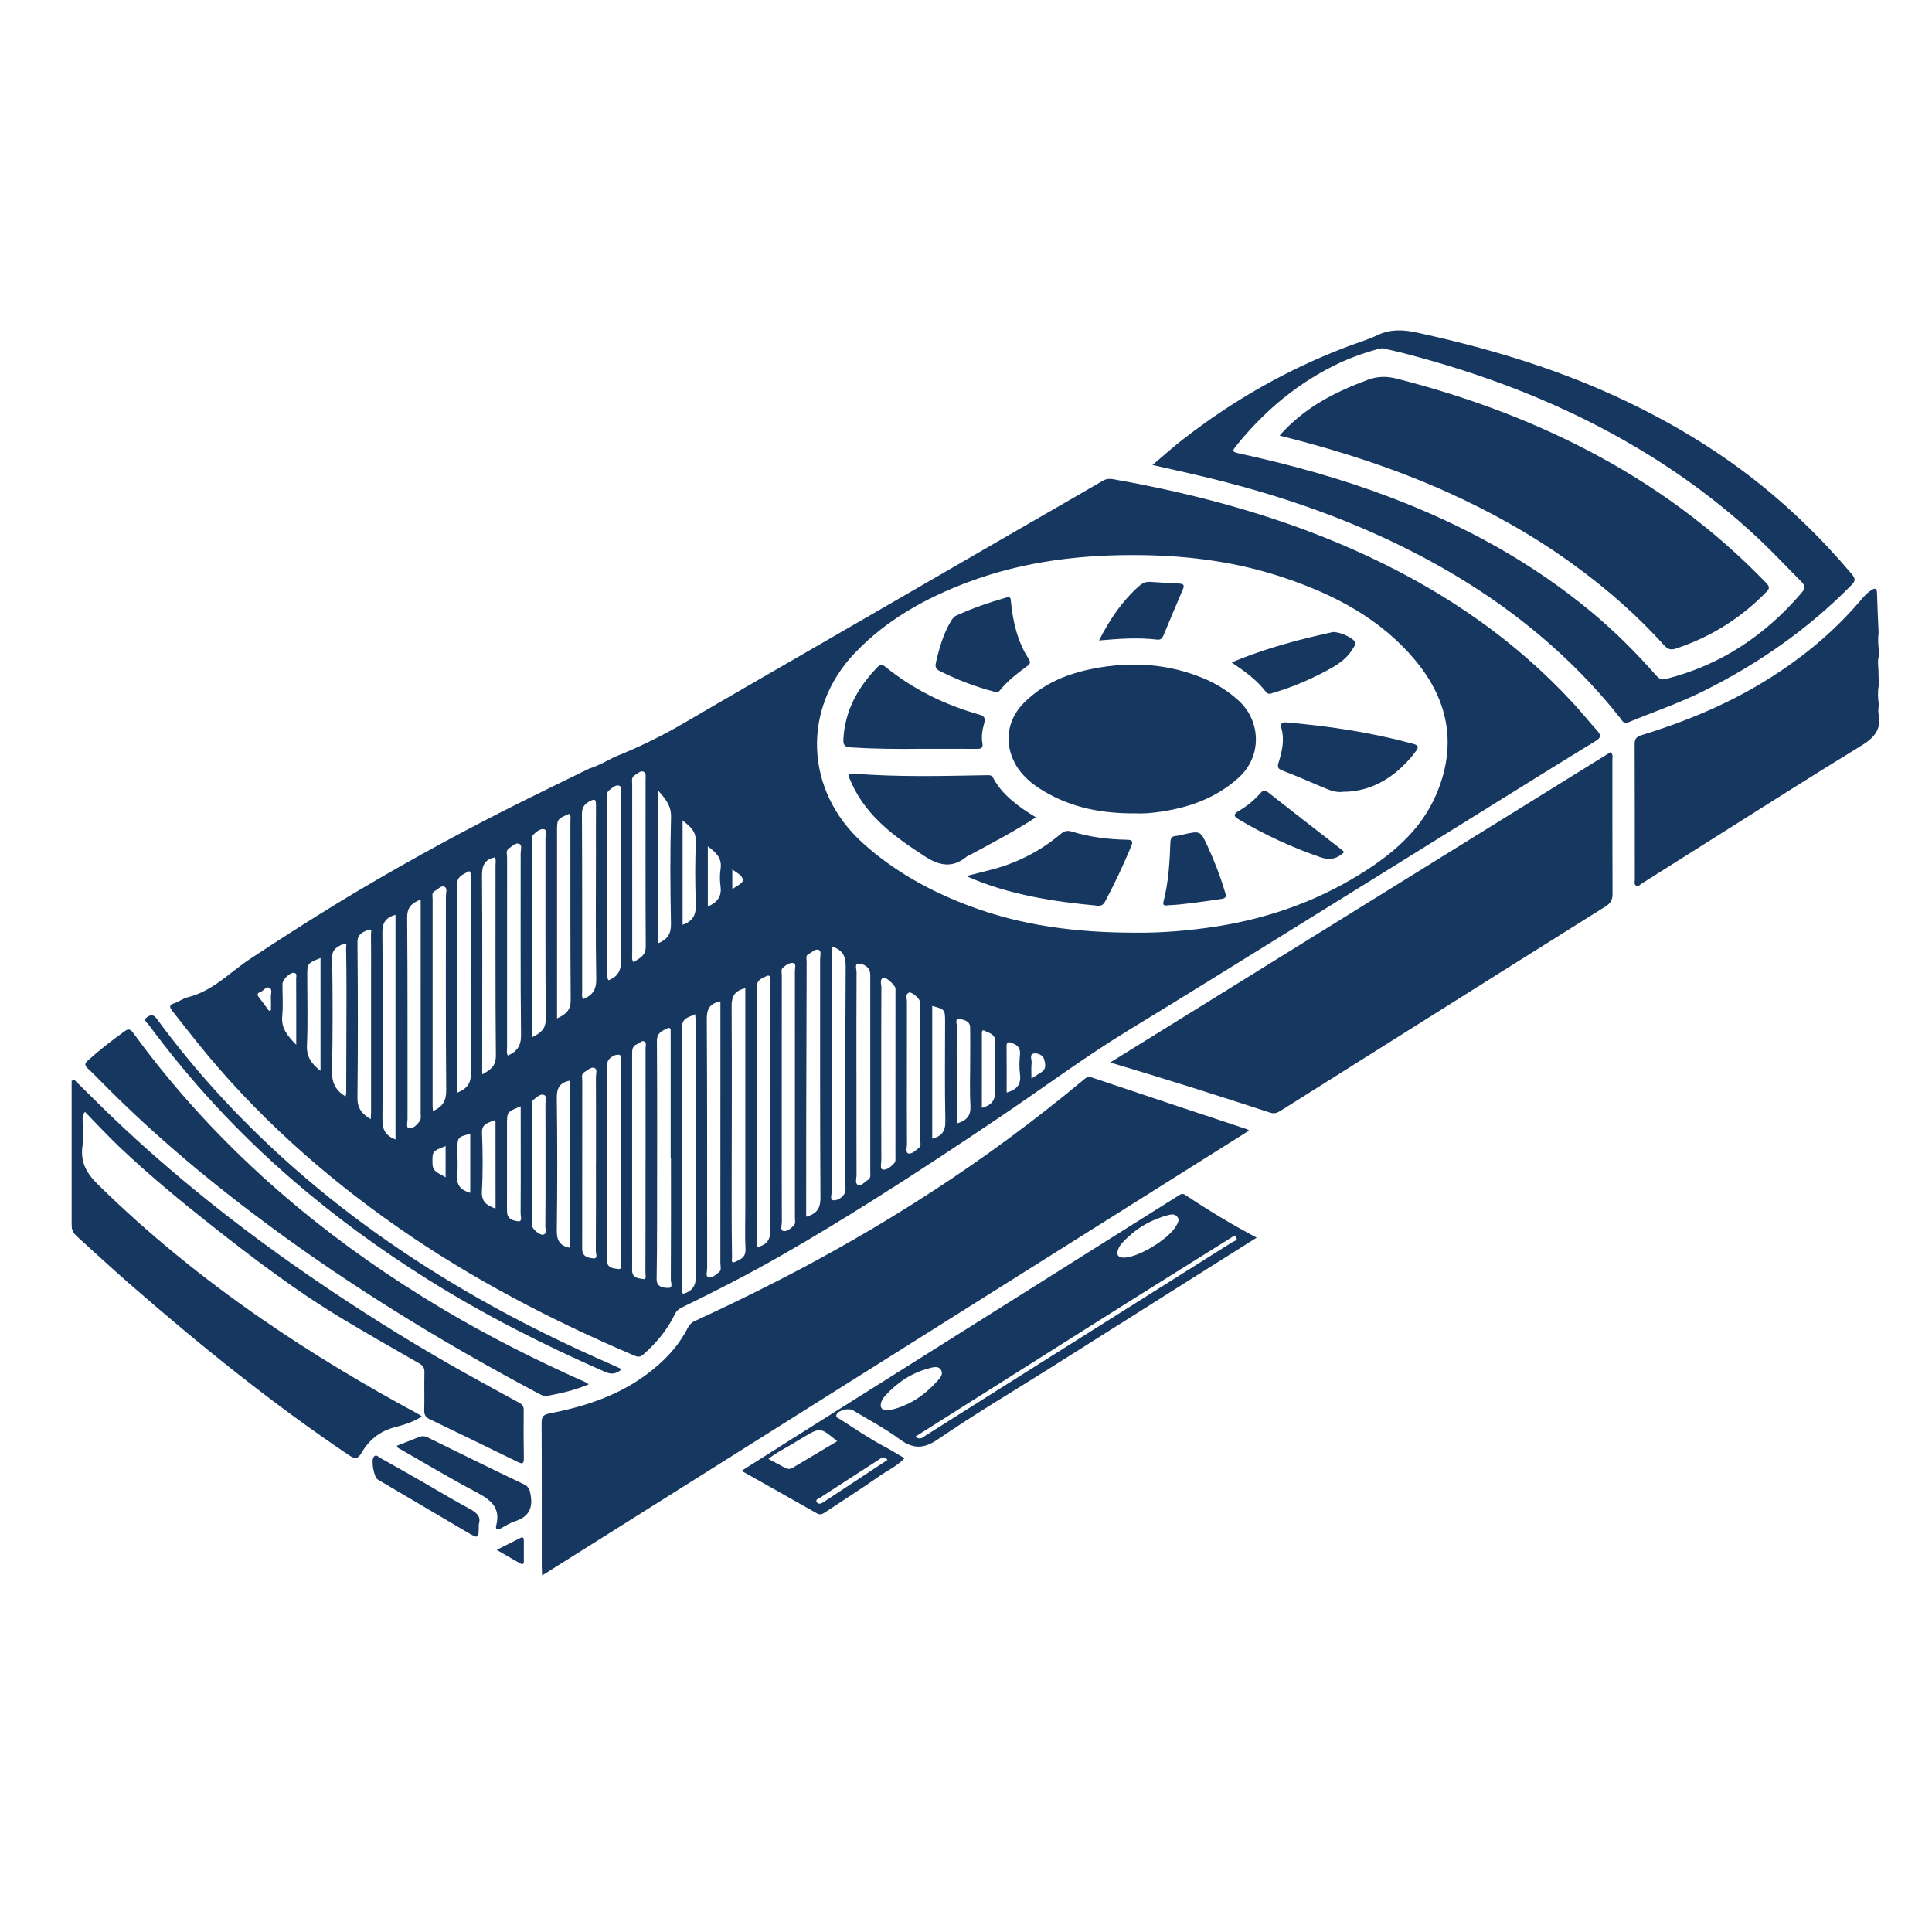
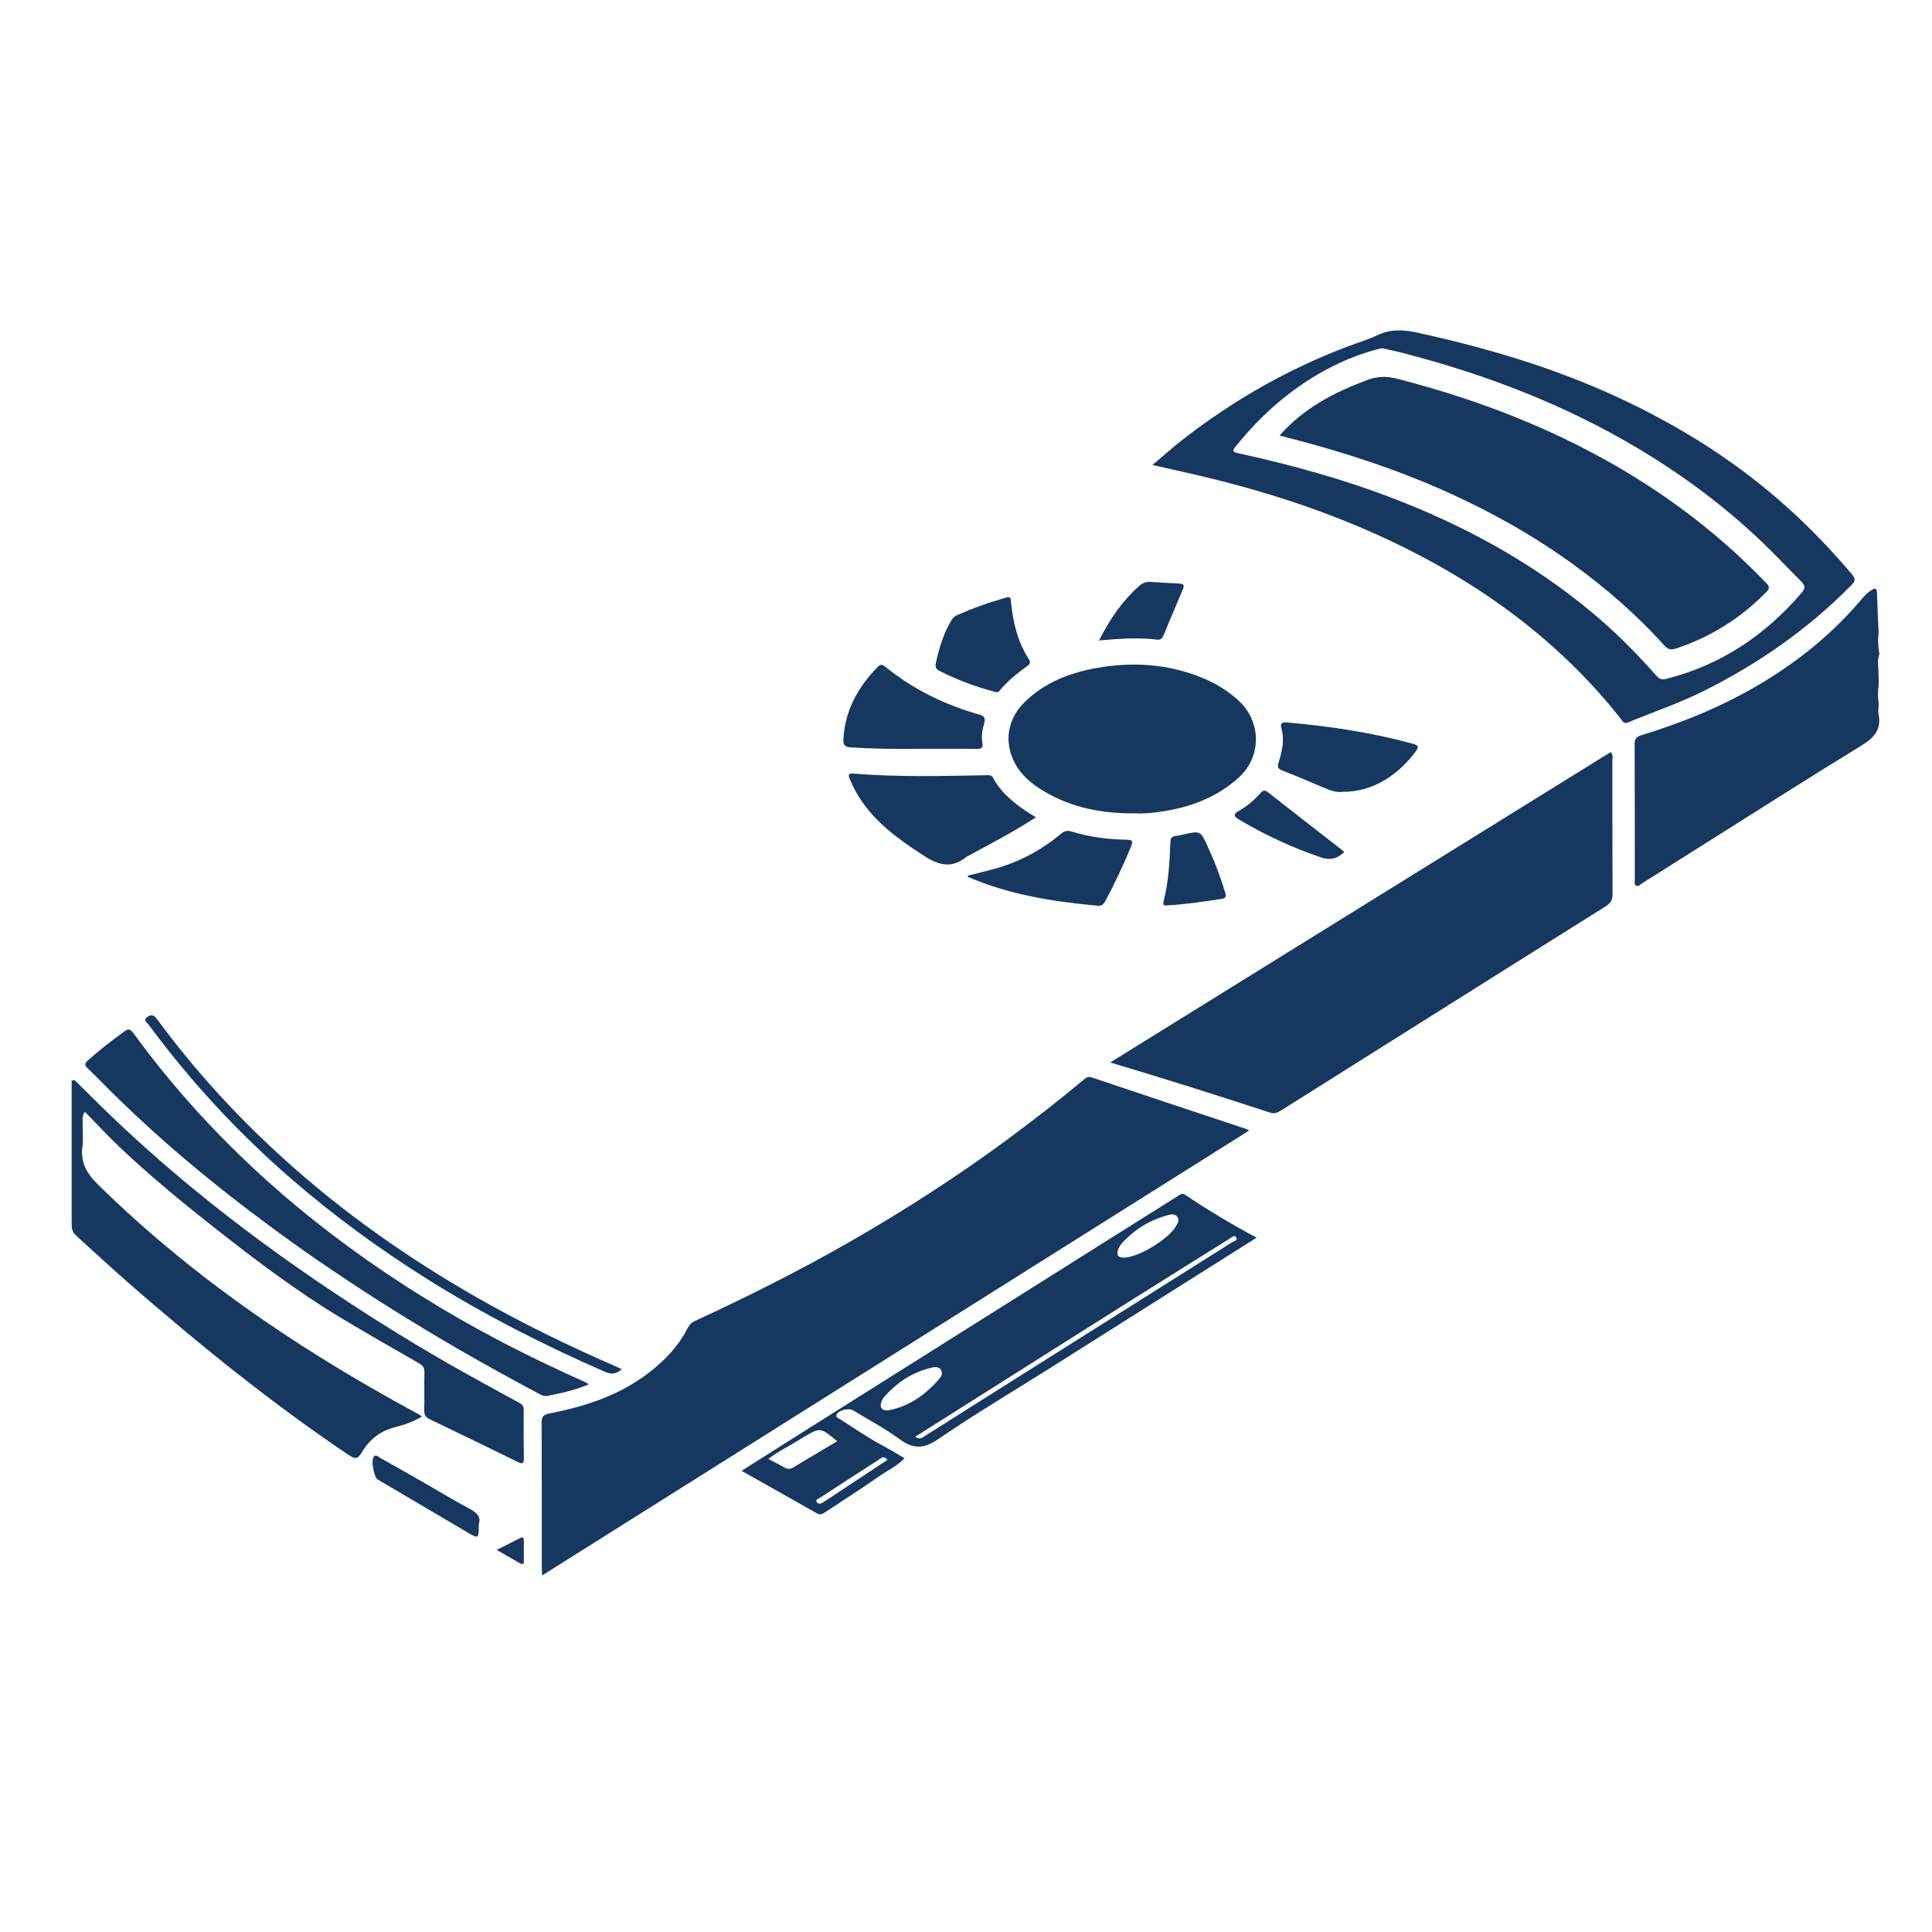
<svg xmlns="http://www.w3.org/2000/svg" id="Layer_1" x="0px" y="0px" viewBox="0 0 708.66 708.66" style="enable-background:new 0 0 708.66 708.66;" xml:space="preserve">
  <style type="text/css">	.st0{fill:#163760;}</style>
-   <path class="st0" d="M225.42,277.65c8.82-3.53,17.32-7.66,25.53-12.47c17.51-10.26,35.12-20.36,52.69-30.52 c21.94-12.69,43.87-25.38,65.81-38.06c11.71-6.76,23.43-13.49,35.12-20.28c1.25-0.73,2.47-0.78,3.78-0.54 c32.53,5.76,64.19,14.51,94.16,28.6c28.15,13.23,53.41,30.6,74.57,53.6c3.01,3.27,5.8,6.73,8.77,10.03 c1.47,1.64,1.47,2.55-0.63,3.83c-14.39,8.79-28.68,17.73-43.01,26.63c-22.39,13.91-44.76,27.84-67.17,41.72 c-20.17,12.5-40.32,25.05-60.59,37.39c-16.58,10.09-32.12,21.69-48.2,32.51c-15.08,10.14-30.23,20.19-45.61,29.87 c-11.28,7.1-22.66,14.04-34.23,20.65c-11.84,6.77-23.97,12.98-36.23,18.93c-1.28,0.62-2.1,1.34-2.7,2.6 c-2.74,5.73-6.75,10.47-11.48,14.67c-1.1,0.98-1.93,1.02-3.21,0.47c-30.27-12.89-59.36-27.99-86.4-46.79 c-27.84-19.36-52.92-41.79-74.2-68.31c-3.03-3.78-5.99-7.62-9.01-11.42c-1-1.27-1.27-2.14,0.7-2.76c1.71-0.55,3.24-1.76,4.97-2.19 c9.21-2.27,15.52-9.22,23.04-14.18c13.32-8.78,26.75-17.37,40.48-25.49c19.47-11.51,39.35-22.3,59.61-32.37 c8.03-4,16.11-7.91,24.16-11.85C219.43,280.91,222.38,279.17,225.42,277.65z M416.95,342.11c8.64,0.1,19.1-0.69,29.49-2.32 c20.01-3.15,38.66-10,55.6-21.14c10.33-6.8,19.37-15.06,24.49-26.6c7.95-17.91,5.13-34.65-7.16-49.55 c-12.88-15.62-30.26-24.6-49.08-30.83c-16.4-5.43-33.39-7.75-50.66-8.04c-22.1-0.37-43.76,2.09-64.58,9.9 c-15.56,5.84-29.86,13.79-41.48,25.97c-19.59,20.54-18.29,50.5,2.75,69.59c11.56,10.49,24.89,17.82,39.33,23.24 C374.79,339.51,394.72,342.14,416.95,342.11z M305.21,347.2c-0.07,0.92-0.18,1.6-0.18,2.27c0,29.19,0,58.37,0.06,87.56 c0,1.12-0.89,3.2,0.78,3.24c1.45,0.04,3.3-1.09,4.04-2.74c0.38-0.86,0.19-1.99,0.19-2.99c0.01-26.65-0.08-53.3,0.1-79.94 C310.24,350.78,309.17,348.48,305.21,347.2z M254.99,372c-2.19,1.22-4.79,1.14-4.78,4.66c0.08,32.13,0.04,64.26-0.05,96.39 c0,1.59,0.24,1.71,1.56,1.13c2.91-1.26,3.59-3.46,3.58-6.5c-0.13-31.12-0.13-62.24-0.17-93.37 C255.14,373.64,255.06,372.97,254.99,372z M264.25,367.3c-3.8,0.79-5.02,2.62-5,6.37c0.19,30.5,0.11,61,0.14,91.5 c0,1.15-0.64,2.98,0.41,3.33c1.37,0.46,2.73-0.93,3.89-1.82c1.11-0.85,0.53-2.28,0.54-3.43c0.03-24.64,0.02-49.28,0.02-73.92 C264.25,382.05,264.25,374.78,264.25,367.3z M273.39,362.46c-3.89,0.96-5.05,2.9-5.03,6.59c0.16,24.27,0.02,48.53,0.01,72.8 c0,6.47,0.05,12.94,0.14,19.41c0.01,0.66-0.5,2.34,1.13,1.61c1.92-0.86,3.97-1.68,3.82-4.67c-0.26-4.94-0.08-9.9-0.08-14.85 c0-25.88,0-51.77,0-77.65C273.39,364.69,273.39,363.68,273.39,362.46z M277.65,457.5c3.65-0.92,4.97-2.74,4.95-6.48 c-0.18-29.83-0.1-59.66-0.11-89.49c0-0.91,0-1.82-0.02-2.73c-0.02-0.78-0.46-1.18-1.16-0.83c-1.72,0.88-3.72,1.27-3.71,4.07 C277.68,393.78,277.65,425.53,277.65,457.5z M286.75,403.37c0,14.96-0.01,29.93,0.03,44.89c0,1.13-0.67,2.98,0.51,3.26 c1.34,0.32,2.78-0.91,3.85-1.99c0.8-0.8,0.44-1.93,0.44-2.91c0.01-30.12,0.01-60.23-0.01-90.35c0-1.05,0.52-2.79-0.43-3.01 c-1.39-0.33-2.88,0.72-3.99,1.71c-0.78,0.7-0.38,1.91-0.38,2.9C286.75,373.04,286.75,388.21,286.75,403.37z M295.71,446.3 c4.03-1.14,5.25-3.18,5.23-6.95c-0.18-29.2-0.1-58.39-0.12-87.59c0-1.15,0.58-2.88-0.5-3.33c-1.28-0.53-2.52,0.93-3.76,1.53 c-1.15,0.56-0.68,1.79-0.68,2.74c-0.07,19.81-0.13,39.61-0.16,59.42C295.69,423.41,295.71,434.72,295.71,446.3z M246.11,424.81 c-0.04,0-0.07,0-0.11,0c0-14.85,0-29.7,0-44.56c0-0.71-0.03-1.42,0-2.12c0.03-0.96-0.36-1.35-1.26-0.92 c-1.95,0.95-3.8,1.6-3.78,4.63c0.14,22.63,0.07,45.25,0.05,67.88c-0.01,6.46-0.04,12.93-0.16,19.39c-0.05,3,2.36,3.24,4.14,3.31 c2.07,0.09,1.06-2.01,1.07-3.07C246.14,454.5,246.11,439.66,246.11,424.81z M314.14,393.86c0,0,0.01,0,0.01,0 c0,12.41-0.02,24.83,0.03,37.24c0,1.23-0.71,3.03,0.64,3.57c1.15,0.46,2.22-1.12,3.35-1.74c1.39-0.76,1.05-2.04,1.05-3.21 c0.01-23.51,0.01-47.02,0-70.53c0-0.81,0.05-1.63-0.08-2.42c-0.37-2.31-2.55-3.21-4.13-3.32c-1.67-0.12-0.82,2.06-0.82,3.16 C314.11,369.03,314.14,381.44,314.14,393.86z M236.78,425.55c0.01,0,0.01,0,0.02,0c0-13.65,0.01-27.29-0.01-40.94 c0-0.88,0.42-2.07-0.38-2.56c-0.97-0.59-1.76,0.59-2.67,0.92c-1.81,0.64-1.88,2.04-1.88,3.66c0.03,26.07,0.01,52.15,0.01,78.22 c0,0.61-0.05,1.22,0.05,1.82c0.38,2.28,2.6,2.21,4.02,2.49c1.35,0.26,0.8-1.53,0.8-2.39C236.79,453.02,236.78,439.29,236.78,425.55z  M154.31,329.97c-3.45,1.35-4.99,2.94-4.96,6.58c0.2,24.6,0.1,49.21,0.13,73.81c0,1.22-0.59,3.35,0.56,3.49 c1.56,0.19,3.07-1.37,4-2.77c0.48-0.73,0.26-1.95,0.26-2.95c0.01-22.71,0.01-45.42,0.01-68.13 C154.31,336.79,154.31,333.58,154.31,329.97z M204.32,373.54c3.26-1.48,5.03-3.02,5.01-6.67c-0.17-21.93-0.08-43.87-0.1-65.8 c0-0.86,0.3-1.82-0.48-2.55c-4.44,1.93-4.43,1.93-4.43,6.6c0,7.18,0,14.35,0,21.53C204.32,342.11,204.32,357.57,204.32,373.54z  M145.07,417.97c0-27.65,0-54.99,0-82.41c-3.56,1-4.85,2.85-4.81,6.55c0.21,22.89,0.18,45.79,0.02,68.69 C140.25,414.36,141.41,416.53,145.07,417.97z M214.02,366.43c3.27-1.35,4.75-3.4,4.68-7.3c-0.27-15.57-0.11-31.14-0.11-46.72 c0-5.76-0.03-11.53,0.02-17.29c0.01-1.66-0.29-2.26-2.05-1.37c-2.08,1.05-3.12,2.3-3.11,4.87c0.12,21.74,0.07,43.48,0.09,65.23 C213.55,364.72,213.23,365.68,214.02,366.43z M158.8,407.57c3.59-1.63,4.9-3.83,4.87-7.64c-0.21-23.73-0.1-47.46-0.12-71.19 c0-1.23,0.7-2.99-0.62-3.53c-1.11-0.45-2.28,0.99-3.43,1.6c-1.3,0.69-0.8,1.97-0.81,2.99c-0.03,25.23-0.02,50.47-0.01,75.7 C158.68,406.09,158.75,406.68,158.8,407.57z M167.78,400.79c3.68-1.53,5.02-3.57,4.98-7.36c-0.22-22.74-0.1-45.49-0.1-68.23 c0-1.42-0.01-2.83-0.04-4.25c-0.01-0.68-0.05-1.8-1.03-1.18c-1.74,1.09-3.94,1.55-3.91,4.65c0.17,19.31,0.09,38.63,0.1,57.94 C167.78,388.39,167.78,394.43,167.78,400.79z M223.19,359.58c3.44-1.37,4.65-3.56,4.61-7.27c-0.21-20.31-0.09-40.61-0.13-60.92 c0-1.12,0.67-2.89-0.66-3.24c-1.26-0.33-2.59,0.94-3.67,1.81c-0.97,0.78-0.56,2.08-0.56,3.16c-0.02,21.12-0.02,42.23-0.01,63.35 C222.77,357.45,222.56,358.48,223.19,359.58z M227.7,426.32c0,0-0.01,0-0.01,0c0-12.12,0.02-24.23-0.03-36.35 c0-1.09,0.68-2.92-0.69-3.09c-1.32-0.16-3,0.77-3.85,2.04c-0.49,0.73-0.33,1.94-0.33,2.94c-0.02,19.69-0.02,39.38-0.03,59.07 c0,3.73,0.06,7.46-0.12,11.19c-0.15,3.1,2.5,3.13,4.11,3.35c1.72,0.23,0.89-1.84,0.9-2.81C227.73,450.54,227.7,438.43,227.7,426.32z  M218.59,426.58c0.01,0,0.02,0,0.02,0c0-10.51,0.02-21.02-0.03-31.52c-0.01-1.14,0.64-2.87-0.54-3.33c-1.29-0.5-2.56,0.87-3.75,1.56 c-1.17,0.68-0.72,2.01-0.72,3.06c-0.03,20.31-0.03,40.62-0.03,60.93c0,0.4-0.01,0.81,0.02,1.21c0.15,2.66,2.57,2.94,4.16,3.08 c1.68,0.15,0.81-1.88,0.82-2.85C218.62,448,218.59,437.29,218.59,426.58z M323.24,393.91c0,10.51-0.02,21.02,0.03,31.53 c0.01,1.24-0.61,3.34,0.52,3.55c1.57,0.3,3.16-1.18,4.29-2.4c0.54-0.59,0.36-1.91,0.37-2.9c0.02-19.9,0.01-39.8,0.01-59.7 c0-0.51,0.04-1.01-0.01-1.51c-0.11-1.14-3.61-4.3-4.46-3.86c-1.46,0.76-0.7,2.32-0.7,3.49 C323.22,372.71,323.25,383.31,323.24,393.91z M176.87,394.07c3.09-1.64,5.05-3.03,5.02-6.89c-0.22-23.22-0.11-46.44-0.14-69.66 c0-1.03,0.32-2.16-0.32-3.03c-3.93,0.87-4.66,3.3-4.63,6.9c0.16,21.2,0.08,42.4,0.07,63.61 C176.87,387.89,176.87,390.78,176.87,394.07z M232.37,352.94c2.08-1.46,4.51-2.25,4.49-5.69c-0.12-20.41-0.06-40.82-0.06-61.23 c0-1.08,0.34-2.51-0.85-2.99c-1.07-0.43-2,0.72-2.96,1.21c-1.54,0.79-1.1,2.25-1.1,3.5c-0.02,20.71-0.02,41.43,0.01,62.14 C231.9,350.85,231.6,351.9,232.37,352.94z M186.29,387.19c3.32-1.47,4.86-3.53,4.82-7.54c-0.24-22.21-0.1-44.43-0.13-66.64 c0-1.22,0.69-3.04-0.64-3.53c-1.25-0.45-2.52,0.98-3.68,1.72c-1.23,0.79-0.66,2.23-0.66,3.37c-0.03,23.22-0.03,46.45-0.01,69.67 C185.99,385.21,185.7,386.23,186.29,387.19z M195.17,380.47c3.13-1.57,5.04-2.99,5.01-6.66c-0.17-22.13-0.08-44.25-0.11-66.38 c0-1.15,0.62-3.01-0.52-3.28c-1.31-0.31-2.79,0.92-3.85,1.93c-0.95,0.9-0.51,2.31-0.51,3.49c-0.02,22.23-0.01,44.46-0.01,66.68 C195.18,377.53,195.17,378.8,195.17,380.47z M135.98,410.51c0.06-1.15,0.13-1.84,0.13-2.53c0-16.48,0-32.95,0-49.43 c0-5.24,0.04-10.49-0.04-15.73c-0.01-0.61,0.61-2.37-1.05-1.71c-1.93,0.78-3.92,1.44-3.9,4.55c0.17,18.98,0.21,37.97-0.01,56.96 C131.07,406.45,132.68,408.54,135.98,410.51z M209.07,396.35c-3.6,0.73-4.89,2.57-4.84,6.28c0.22,16.25,0.22,32.51,0,48.76 c-0.05,3.69,1.18,5.59,4.84,6.31C209.07,437.24,209.07,416.81,209.07,396.35z M126.78,402.2c0.1-0.65,0.21-1.02,0.21-1.39 c0.04-12.52,0.09-25.04,0.1-37.55c0-5.15-0.05-10.3-0.14-15.45c-0.01-0.66,0.54-2.35-1.15-1.52c-1.98,0.97-4,1.76-3.96,4.92 c0.2,13.93,0.24,27.87-0.05,41.8C121.71,397.15,123.06,399.93,126.78,402.2z M332.65,393.64c0,8.69-0.03,17.38,0.03,26.08 c0.01,1.2-0.71,3.22,0.71,3.41c1.16,0.15,2.64-1.25,3.77-2.21c0.82-0.69,0.38-1.92,0.38-2.9c0.02-14.86,0.01-29.71,0.01-44.57 c0-1.92,0.06-3.84,0-5.75c-0.04-1.3-3.13-4.07-4.16-3.61c-1.41,0.63-0.72,2.11-0.73,3.2C332.63,376.07,332.65,384.85,332.65,393.64z  M241.29,289.82c0,19.15,0,37.63,0,56.24c3.5-1.41,4.89-3.47,4.82-7.21c-0.26-13.02-0.33-26.06,0.03-39.07 C246.25,295.44,244.04,292.99,241.29,289.82z M200.09,427.59c0-7.57,0.02-15.14-0.03-22.71c-0.01-1.13,0.66-2.82-0.58-3.28 c-1.34-0.49-2.55,0.89-3.68,1.68c-0.97,0.68-0.61,1.85-0.61,2.82c-0.02,14.12-0.02,28.24-0.02,42.37c0,0.4-0.03,0.81,0.01,1.21 c0.12,1.22,3.03,3.6,4.15,3.2c1.45-0.51,0.69-1.92,0.7-2.87C200.12,442.53,200.08,435.06,200.09,427.59z M341.94,417.67 c3.56-0.92,4.9-2.78,4.82-6.5c-0.26-12.11-0.1-24.23-0.1-36.35c0-4.52-0.06-4.6-4.72-5.84 C341.94,385.19,341.94,401.38,341.94,417.67z M117.57,392.78c0-14,0-27.64,0-41.38c-4.87,1.96-4.87,1.96-4.87,6.79 c0,8.39,0.26,16.79-0.11,25.16C112.4,387.57,114.18,390.17,117.57,392.78z M190.99,405.82c-5.01,2.02-5.02,2.02-5.02,6.57 c0,8.77,0,17.54,0,26.31c0,2.02-0.07,4.04,0.04,6.05c0.13,2.51,2.48,3.06,4.08,3.22c1.62,0.16,0.86-1.89,0.87-2.9 c0.08-8.57,0.04-17.14,0.04-25.71C190.99,414.95,190.99,410.53,190.99,405.82z M350.93,412.11c3.7-1.09,5.22-2.86,5.03-6.47 c-0.32-5.94-0.08-11.91-0.09-17.86c0-3.63,0.05-7.27-0.02-10.9c-0.05-2.42-2.33-2.87-3.84-3.08c-1.95-0.27-0.99,1.77-1.01,2.7 c-0.13,5.15-0.07,10.3-0.07,15.44C350.93,398.58,350.93,405.22,350.93,412.11z M250.38,339.21c4.11-1.4,5-4.06,4.85-7.84 c-0.3-7.55-0.28-15.12-0.01-22.68c0.14-3.86-2.16-5.59-4.84-7.75C250.38,313.92,250.38,326.49,250.38,339.21z M181.77,443.3 c0-10.6,0.01-20.78-0.02-30.96c0-0.59,0.2-1.79-0.95-1.25c-1.86,0.88-4.13,1.18-4,4.38c0.28,7.15,0.36,14.33-0.04,21.47 C176.56,440.74,178.4,442.1,181.77,443.3z M360.15,406.35c4.1-1.03,5.11-3.4,4.91-7.03c-0.31-5.63-0.29-11.3,0-16.93 c0.16-3.19-2.2-3.41-4.01-4.35c-0.85-0.45-0.89,0.49-0.89,1.05C360.14,388.14,360.15,397.19,360.15,406.35z M108.66,383.22 c0-2.28,0-3.78,0-5.27c0-6.34,0.01-12.68-0.03-19.02c-0.01-0.77,0.5-1.98-0.89-2.1c-1.44-0.13-4.12,2.53-4.13,4.04 c-0.03,3.92,0.3,7.88-0.09,11.77C103.07,377.1,105.39,379.91,108.66,383.22z M172.49,415.88c-4.63,1.19-4.7,1.28-4.71,5.75 c-0.01,3.12,0.25,6.26-0.07,9.35c-0.38,3.7,1.27,5.57,4.78,6.55C172.49,430.24,172.49,423.07,172.49,415.88z M259.63,310.44 c0,7.61,0,14.78,0,22.06c3.49-1.46,5.15-3.65,4.66-7.34c-0.27-2.09-0.32-4.28,0.01-6.35C264.93,314.84,262.7,312.68,259.63,310.44z  M369.24,400.75c3.75-1.05,5.37-2.99,4.9-6.65c-0.31-2.38-0.25-4.84-0.01-7.24c0.23-2.34-0.78-3.45-2.8-4.24 c-1.49-0.58-2.14-0.58-2.12,1.32C369.29,389.47,369.24,395,369.24,400.75z M163.45,420.38c-4.94,1.9-4.9,1.96-4.8,6.54 c0.07,3.17,2.68,3.44,4.8,4.95C163.45,427.79,163.45,424.2,163.45,420.38z M378.34,395.6c1.63-1.04,2.64-1.69,3.65-2.33 c2.03-1.28,1.4-3.35,0.94-4.89c-0.42-1.41-2.48-2.2-3.71-1.97c-1.79,0.35-0.69,2.33-0.83,3.57 C378.19,391.64,378.34,393.34,378.34,395.6z M98.68,370.78c0.23-0.1,0.47-0.19,0.7-0.29c0-1.49,0.07-2.99-0.02-4.48 c-0.08-1.26,0.65-3.03-0.46-3.65c-1.35-0.76-2.28,1.23-3.61,1.62c-0.78,0.22-1.08,0.82-0.47,1.61 C96.13,367.3,97.39,369.05,98.68,370.78z M268.61,326.23c1.72-1.55,4.04-2.09,3.85-3.59c-0.19-1.54-2.19-2.54-3.85-3.69 C268.61,321.38,268.61,323.42,268.61,326.23z" />
  <path class="st0" d="M458.18,414.68c-86.48,54.42-172.7,108.68-259.32,163.19c-0.07-1.47-0.14-2.34-0.14-3.21 c-0.01-17.59,0.04-35.18-0.06-52.77c-0.01-2.31,0.7-3.02,2.94-3.45c12.99-2.51,25.42-6.58,36.12-14.71 c5.92-4.5,11.03-9.77,14.45-16.48c0.62-1.21,1.4-2.1,2.69-2.7c19.43-8.96,38.54-18.55,57.11-29.21 c19.98-11.46,39.31-23.92,57.85-37.61c9.42-6.96,18.65-14.17,27.64-21.67c0.84-0.7,1.52-1.35,2.92-0.88 c19.01,6.4,38.06,12.72,57.09,19.05C457.55,414.27,457.63,414.34,458.18,414.68z" />
  <path class="st0" d="M407.21,389.72c61.63-38.22,122.6-76.03,183.6-113.86c0.97,0.95,0.6,2,0.61,2.92 c0.02,16.38-0.03,32.76,0.06,49.14c0.01,2.22-0.76,3.44-2.58,4.57c-23.1,14.46-46.16,28.99-69.23,43.5 c-16.58,10.43-33.16,20.86-49.73,31.3c-1.2,0.76-2.34,1.37-3.92,0.86C446.74,401.86,427.43,395.72,407.21,389.72z" />
  <path class="st0" d="M422.72,170.57c4-3.38,7.43-6.48,11.07-9.31c18.53-14.43,38.72-25.95,60.72-34.23 c3.59-1.35,7.29-2.45,10.74-4.09c4.75-2.26,9.41-2.05,14.39-0.97c25.02,5.45,49.48,12.62,72.79,23.32 c17.39,7.97,33.87,17.52,49.1,29.16c13.96,10.66,26.45,22.81,37.77,36.21c1.38,1.63,1.26,2.48-0.18,3.94 c-15.89,16.16-34.25,28.94-54.46,38.98c-8.83,4.39-18.27,7.56-27.39,11.38c-1.71,0.72-2.14-0.51-2.83-1.39 c-7.46-9.47-15.72-18.19-24.7-26.22c-13.61-12.18-28.54-22.46-44.55-31.24c-27.29-14.96-56.39-24.96-86.61-31.96 C433.57,172.98,428.55,171.88,422.72,170.57z M506.99,127.73c-0.69,0.15-1.38,0.26-2.05,0.45c-4.58,1.26-9.07,2.84-13.37,4.84 c-14.8,6.92-27.1,17.04-37.43,29.65c-2.47,3.02-2.55,3.02,1.3,3.86c18.64,4.1,37,9.19,54.86,16c26.61,10.14,51.32,23.59,73.3,41.83 c8.57,7.11,16.43,14.95,23.78,23.3c0.98,1.11,1.85,1.83,3.59,1.4c20.1-5.04,36.44-15.95,49.83-31.59c1.44-1.68,1.41-2.66-0.12-4.18 c-4.93-4.92-9.66-10.03-14.72-14.83c-13.69-12.99-28.74-24.18-44.9-33.84c-27.24-16.29-56.57-27.49-87.24-35.33 C511.57,128.72,509.29,128.25,506.99,127.73z" />
  <path class="st0" d="M27.07,452.31c-0.24-0.56-0.47-1.12-0.71-1.68c-0.03-0.61-0.05-1.22-0.08-1.83c0-17.46,0-34.92,0-52.38 c0.35-0.09,0.7-0.18,1.04-0.28c3.55,3.5,7.08,7.01,10.64,10.49c10.56,10.3,21.58,20.07,32.97,29.44c16.39,13.48,33.5,26,51.14,37.77 c15.7,10.48,31.76,20.42,48.24,29.64c6.69,3.75,13.43,7.4,20.16,11.08c1.04,0.57,1.63,1.21,1.62,2.57 c-0.07,5.96-0.02,11.93,0.06,17.89c0.02,1.82-0.53,2.06-2.12,1.28c-10.78-5.28-21.58-10.52-32.4-15.72 c-1.45-0.7-2.06-1.57-2.02-3.25c0.12-4.65-0.04-9.3,0.07-13.95c0.04-1.64-0.52-2.49-1.94-3.3c-9.55-5.46-19.11-10.92-28.54-16.59 c-16.64-10.01-32.07-21.75-47.3-33.75c-11.66-9.19-23.1-18.63-33.88-28.84c-4.38-4.15-8.48-8.6-12.88-13.09 c-1.18,1.61-0.78,2.95-0.81,4.17c-0.07,2.83,0.29,5.7-0.09,8.48c-0.8,5.86,1.54,9.93,5.67,14c18.62,18.31,38.8,34.64,60.28,49.45 c18.39,12.68,37.52,24.13,57.17,34.73c0.44,0.23,0.83,0.54,1.44,0.94c-3.2,1.95-6.57,3.05-9.93,3.92c-5.52,1.42-9.5,4.63-12.27,9.42 c-1.36,2.34-2.51,2.26-4.67,0.8c-28.37-19.09-54.88-40.55-80.62-62.99c-6.46-5.63-12.72-11.47-19.08-17.21 C27.86,453.11,27.47,452.71,27.07,452.31z" />
  <path class="st0" d="M460.95,453.97c-7.78,4.9-14.94,9.41-22.09,13.93c-17.84,11.26-35.67,22.54-53.52,33.8 c-13.75,8.67-27.75,16.96-41.14,26.14c-5.41,3.71-9.25,3.72-14.32-0.01c-5.35-3.93-11.3-7.05-16.98-10.52 c-1.51-0.93-5.19-0.08-6,1.45c-0.58,1.11,0.51,1.35,1.09,1.72c5.29,3.34,10.41,6.95,15.96,9.87c2.57,1.35,5.04,2.91,7.83,4.53 c-2.79,2.93-6.21,4.46-9.19,6.54c-6.53,4.57-13.26,8.86-19.9,13.27c-0.95,0.63-1.8,1.12-3.03,0.42 c-9.12-5.19-18.26-10.31-27.66-15.6c6.41-4.06,12.6-8.01,18.82-11.92c17.93-11.3,35.88-22.58,53.81-33.88 c18.03-11.35,36.05-22.7,54.08-34.05c11.11-6.99,22.23-13.96,33.33-20.96c0.88-0.56,1.58-1.16,2.7-0.41 C443.05,443.83,451.58,449.01,460.95,453.97z M335.69,527.01c1.89,1.3,2.79,0.19,3.73-0.4c14.34-9.04,28.66-18.11,43.01-27.15 c23.22-14.63,46.45-29.24,69.66-43.89c0.62-0.39,2.12-0.56,1.3-1.78c-0.59-0.87-1.43-0.04-2.1,0.38 c-12.23,7.66-24.48,15.28-36.69,22.97c-19.81,12.48-39.59,25.01-59.38,37.52C348.83,518.69,342.45,522.73,335.69,527.01z  M412.34,461.3c5.41-0.14,16.43-6.86,19.12-11.71c0.52-0.94,1.24-1.99,0.49-3.11c-0.9-1.34-2.31-1.1-3.57-0.76 c-5.76,1.53-10.82,4.35-15.11,8.5c-1.23,1.19-2.5,2.39-3.13,4.04C409.36,460.3,410.17,461.36,412.34,461.3z M325.39,517.36 c0.58-0.11,1.18-0.19,1.77-0.33c6.73-1.59,12.08-5.42,16.65-10.45c1.01-1.11,2.25-2.47,1.4-3.99c-0.98-1.75-2.89-1.09-4.41-0.7 c-6.44,1.67-11.72,5.25-16.16,10.12c-0.6,0.66-1.12,1.48-1.39,2.31C322.66,516.16,323.33,517.28,325.39,517.36z M307.08,528.64 c-6.18-5.14-6.18-5.14-12.51-1.39c-1.38,0.82-2.75,1.68-4.13,2.5c-2.81,1.67-5.77,3.12-8.59,5.39c2.19,1.16,4.06,2.11,5.88,3.14 c1.05,0.59,2,0.71,3.1,0.05C296.17,535.12,301.53,531.95,307.08,528.64z M325.54,535.47c-1.44-1.71-2.33-0.62-3.19-0.07 c-7.2,4.63-14.38,9.29-21.55,13.96c-0.59,0.39-1.86,0.62-1.18,1.65c0.56,0.84,1.52,0.58,2.4,0 C309.81,545.83,317.64,540.68,325.54,535.47z" />
  <path class="st0" d="M689.1,249.18c0,0.8,0,1.61,0,2.41c-0.4,2.23-0.26,4.47,0.03,6.7c-0.04,1.21-0.3,2.47-0.07,3.62 c1.14,5.7-1.64,8.73-6.33,11.6c-19.11,11.68-37.98,23.75-56.94,35.68c-7.85,4.94-15.67,9.91-23.52,14.84 c-0.65,0.41-1.27,1.27-2.12,0.84c-0.86-0.44-0.5-1.44-0.5-2.19c-0.02-16.57,0.01-33.15-0.06-49.72c-0.01-1.99,0.68-2.74,2.56-3.31 c15.38-4.72,30.2-10.78,44.03-19.1c13.51-8.13,25.63-17.89,35.91-29.89c1.31-1.53,2.58-3.1,4.33-4.2c1.52-0.96,2.04-0.61,2.08,1.18 c0.11,4.64,0.36,9.28,0.56,13.92c0.01,0.21,0.01,0.42,0.02,0.62c-0.34,2.51-0.14,5.01,0.24,7.49c0,0,0.13,0.02,0.13,0.02 c-1.06,2.5-0.33,5.09-0.41,7.64C689.05,247.95,689.08,248.56,689.1,249.18z" />
  <path class="st0" d="M215.96,507.77c-5.17,2.21-10.17,3.28-15.2,4.24c-1.22,0.23-2.18-0.31-3.15-0.82 c-18.02-9.57-35.73-19.67-53.03-30.5c-14.99-9.38-29.66-19.22-43.91-29.69c-22.09-16.23-43.15-33.67-62.47-53.16 c-1.99-2.01-3.96-4.04-6.03-5.96c-1.18-1.09-1.16-1.8,0.06-2.9c4.28-3.87,8.83-7.37,13.51-10.74c1.43-1.03,2.16-0.69,3.12,0.63 c17.28,23.72,37.36,44.82,59.91,63.57c16.72,13.91,34.52,26.32,53.2,37.47c17.02,10.15,34.68,19.04,52.77,27.09 C215.02,507.11,215.25,507.31,215.96,507.77z" />
  <path class="st0" d="M228.04,502.23c-2.13,1.92-3.93,1.94-6.16,0.96c-22.48-9.85-44.31-20.93-65.13-33.99 c-17.56-11.03-34.24-23.21-49.9-36.78c-19.53-16.92-36.98-35.8-52.35-56.59c-0.54-0.73-2.24-1.63-0.39-2.86 c1.48-0.98,2.38-0.66,3.46,0.8c13.77,18.79,29.44,35.84,46.72,51.47c21.66,19.59,45.37,36.25,70.69,50.71 c16.22,9.27,32.98,17.44,50.1,24.9C225.99,501.24,226.87,501.69,228.04,502.23z" />
-   <path class="st0" d="M145.59,530.29c2.68-1.05,5.4-2.08,8.09-3.18c1.1-0.45,2.08-0.4,3.17,0.13c11.75,5.78,23.5,11.56,35.31,17.2 c1.99,0.95,2.2,2.26,2.52,4.19c0.83,5.06-1.18,7.91-5.88,9.42c-1.8,0.58-3.44,1.66-5.13,2.57c-1.36,0.74-2.01,0.31-1.64-1.13 c1.71-6.71-2.31-9.53-7.5-12.26c-9.36-4.93-18.44-10.4-27.63-15.64C146.39,531.3,145.75,531.13,145.59,530.29z" />
  <path class="st0" d="M175.62,559.05c-0.01,5.42-0.03,5.46-4.23,2.99c-10.96-6.43-21.89-12.89-32.83-19.35 c-1.4-0.82-2.53-7-1.47-8.33c0.85-1.06,1.67,0.01,2.32,0.37c5.47,3.04,10.9,6.14,16.33,9.25c5.42,3.11,10.76,6.37,16.27,9.31 C174.69,554.73,176.59,556.2,175.62,559.05z" />
  <path class="st0" d="M182.19,568.5c3.2-1.61,5.95-3.03,8.73-4.4c0.98-0.49,1.22,0.06,1.22,0.96c-0.01,2.52,0,5.04,0.01,7.56 c0.01,1.29-0.57,1.3-1.51,0.75C187.98,571.81,185.3,570.29,182.19,568.5z" />
  <path class="st0" d="M416.64,298.33c-12.4,0.14-23.57-2.05-33.74-8.11c-4.26-2.54-8.13-5.64-10.57-10.15 c-4.1-7.59-2.91-16.09,3.23-22.25c7.1-7.12,15.93-10.74,25.64-12.6c13.93-2.67,27.53-1.81,40.67,3.77c4.56,1.94,8.68,4.58,12.4,7.94 c8.16,7.38,8.88,20.34,0.03,28.34c-8.02,7.26-17.62,10.79-28.07,12.39C422.85,298.2,419.41,298.5,416.64,298.33z" />
  <path class="st0" d="M379.97,299.79c-8.16,5.32-16.4,9.6-24.56,14c-0.27,0.14-0.59,0.22-0.81,0.4c-5.21,4.36-10,3.4-15.47-0.14 c-10.81-7-21.05-14.37-26.65-26.52c-0.3-0.64-0.56-1.3-0.85-1.94c-0.7-1.53-0.13-1.95,1.43-1.83c16.26,1.32,32.53,0.88,48.81,0.59 c0.9-0.02,1.82-0.12,2.36,0.9c1.67,3.18,4,5.82,6.69,8.15C373.58,295.73,376.49,297.72,379.97,299.79z" />
  <path class="st0" d="M337.56,274.66c-8.49,0.11-16.97,0.03-25.45-0.51c-2.29-0.14-2.88-0.89-2.75-3.1 c0.6-10.56,5.38-19.05,12.6-26.44c1.09-1.11,1.76-0.85,2.77-0.04c10.18,8.24,21.69,13.91,34.26,17.48c1.87,0.53,2.63,1.14,2,3.3 c-0.67,2.3-1.08,4.77-0.65,7.2c0.35,1.97-0.59,2.14-2.15,2.13C351.3,274.63,344.43,274.66,337.56,274.66z" />
  <path class="st0" d="M354.92,321.22c2.78-0.71,5.56-1.41,8.33-2.12c9.64-2.44,18.29-6.85,25.88-13.25c1.35-1.14,2.47-1.3,4.07-0.81 c6.5,2,13.2,2.85,19.97,2.97c2.22,0.04,2.55,0.48,1.68,2.57c-2.84,6.8-5.95,13.46-9.43,19.96c-0.66,1.23-1.36,1.82-2.79,1.68 c-16.31-1.51-32.41-3.99-47.59-10.59C355,321.61,355,321.47,354.92,321.22z" />
  <path class="st0" d="M492.56,290.43c-2.34,0.39-4.78-0.55-7.22-1.59c-4.92-2.1-9.83-4.22-14.81-6.15c-1.53-0.59-2.13-1.1-1.6-2.8 c1.3-4.16,2.32-8.37,1.09-12.77c-0.39-1.39-0.1-2.3,1.74-2.14c15.72,1.35,31.26,3.67,46.51,7.84c1.84,0.5,2.35,1.01,1.08,2.73 C513.21,283.83,503.97,290.53,492.56,290.43z" />
  <path class="st0" d="M369.67,219.02c1.21-0.06,1.07,0.97,1.14,1.68c0.75,7.51,2.42,14.74,6.62,21.16c0.67,1.02,0.33,1.73-0.47,2.32 c-3.75,2.76-7.43,5.57-10.37,9.24c-0.65,0.82-1.43,0.41-2.22,0.2c-6.85-1.82-13.43-4.33-19.76-7.53c-1.31-0.66-1.66-1.5-1.34-2.9 c1.2-5.33,2.68-10.55,5.5-15.31c0.53-0.89,1.09-1.67,2.06-2.12c5.79-2.64,11.79-4.72,17.9-6.47 C369.04,219.22,369.33,219.13,369.67,219.02z" />
-   <path class="st0" d="M451.77,242.98c8.43-3.53,16.56-6.05,24.8-8.22c3.98-1.05,8.01-1.94,12.03-2.86c2.02-0.46,7.22,1.74,8.28,3.38 c0.66,1.02-0.12,1.75-0.53,2.46c-1.92,3.35-4.94,5.61-8.2,7.42c-6.7,3.72-13.7,6.79-21.08,8.95c-0.93,0.27-1.85,0.82-2.71-0.31 C461.08,249.49,456.76,246.36,451.77,242.98z" />
  <path class="st0" d="M428.45,332.06c-1.86,0.34-1.92-0.4-1.64-1.49c1.81-7.09,2.23-14.35,2.49-21.62c0.05-1.49,0.53-2.22,2.04-2.33 c0.9-0.07,1.79-0.33,2.67-0.52c6.24-1.39,6.31-1.43,8.91,4.24c2.44,5.32,4.6,10.77,6.26,16.39c0.33,1.11,1.22,2.65-1.02,2.98 C441.47,330.69,434.79,331.75,428.45,332.06z" />
  <path class="st0" d="M403.12,234.92c4.01-7.87,8.56-14.56,14.79-20.04c1.2-1.05,2.48-1.58,4.12-1.45c3.42,0.27,6.85,0.42,10.28,0.6 c1.4,0.07,2.39,0.26,1.58,2.12c-2.45,5.64-4.78,11.33-7.16,16.99c-0.43,1.02-1.04,1.62-2.29,1.47 C417.5,233.78,410.55,234.26,403.12,234.92z" />
  <path class="st0" d="M492.99,312.62c-2.54,2.38-5.13,3.04-8.71,1.8c-10.35-3.57-20.2-8.11-29.6-13.68 c-1.88-1.11-2.74-1.91-0.21-3.35c2.9-1.65,5.44-3.81,7.71-6.28c0.68-0.74,1.36-1.73,2.74-0.64c9.2,7.24,18.46,14.4,27.7,21.6 C492.77,312.19,492.84,312.4,492.99,312.62z" />
  <path class="st0" d="M469.34,159.78c9.04-10.28,20.27-15.96,32.33-20.44c3.67-1.37,6.97-1.39,10.78-0.42 c23.94,6.14,47.05,14.45,69.01,25.81c24.77,12.8,47.07,28.98,66.41,49.14c1.16,1.21,1.34,1.92,0.11,3.18 c-9.4,9.67-20.47,16.62-33.29,20.85c-1.94,0.64-2.99,0.23-4.37-1.3c-9.9-10.99-21.01-20.66-32.96-29.36 c-14.5-10.57-30.06-19.32-46.4-26.68c-18.82-8.47-38.36-14.83-58.33-19.94C471.66,160.38,470.7,160.13,469.34,159.78z" />
  <image style="overflow:visible;" width="205" height="161" transform="matrix(1 0 0 1 15.066 -207.468)" />
</svg>